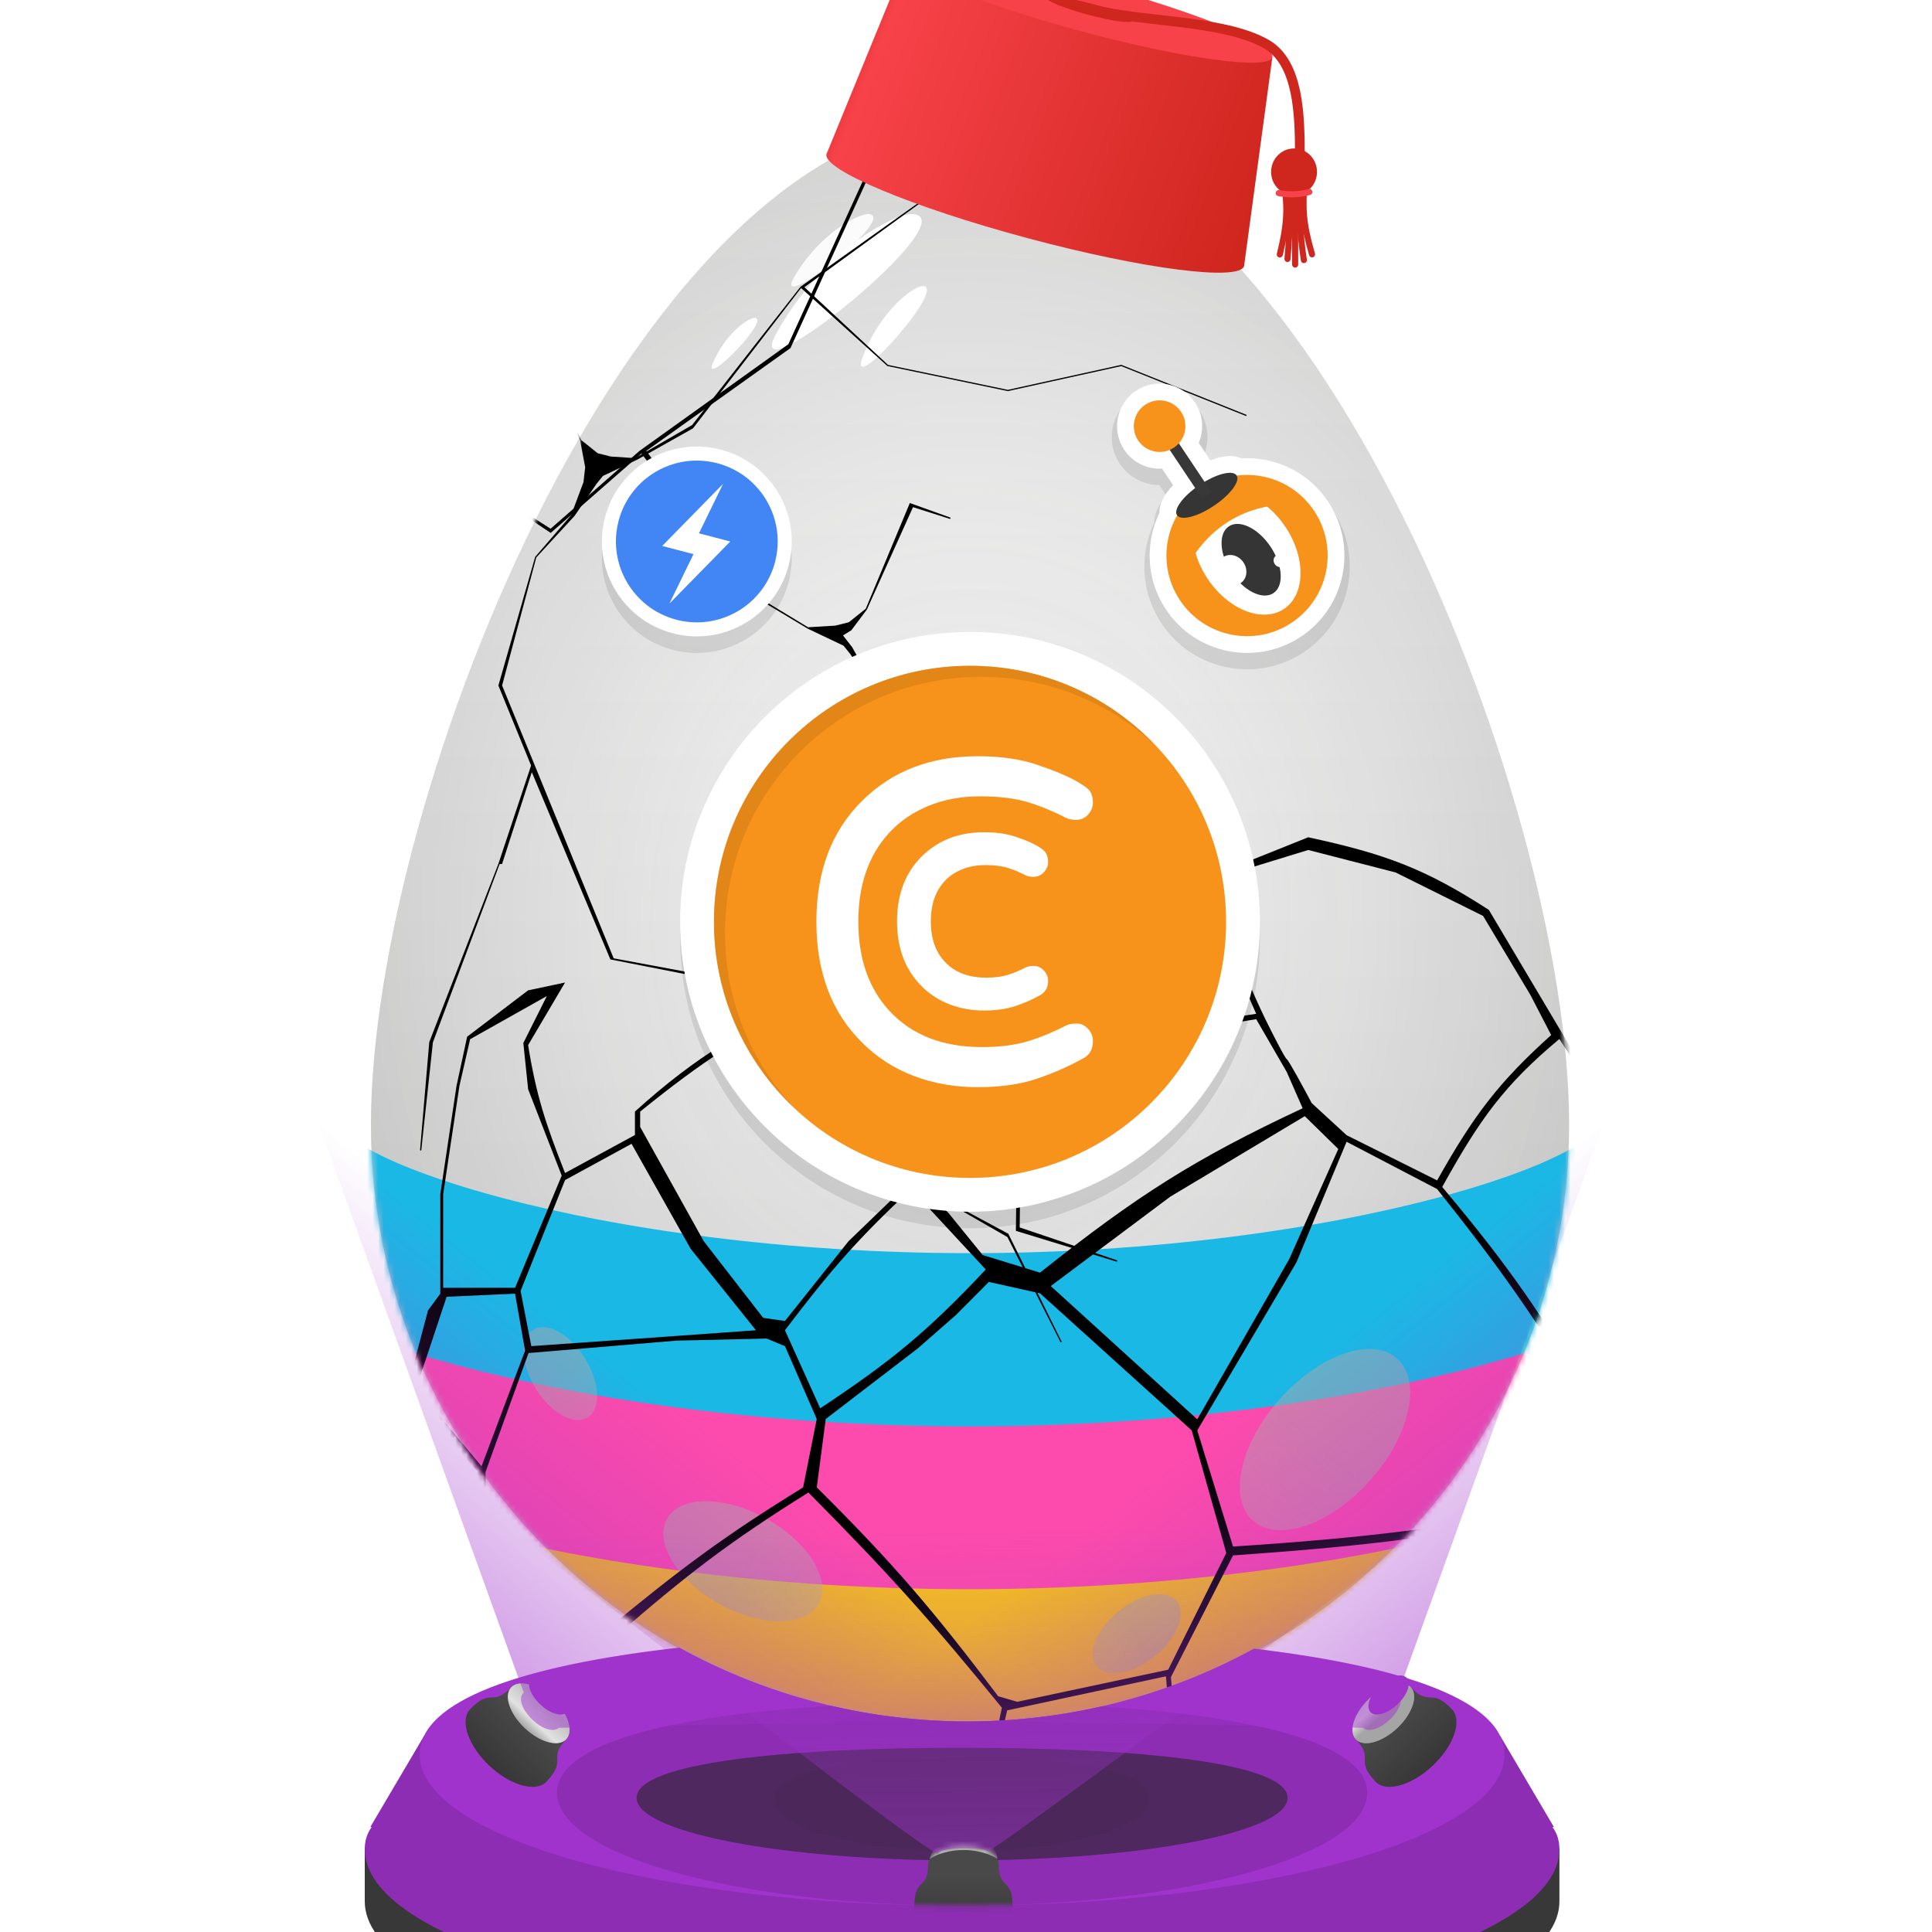
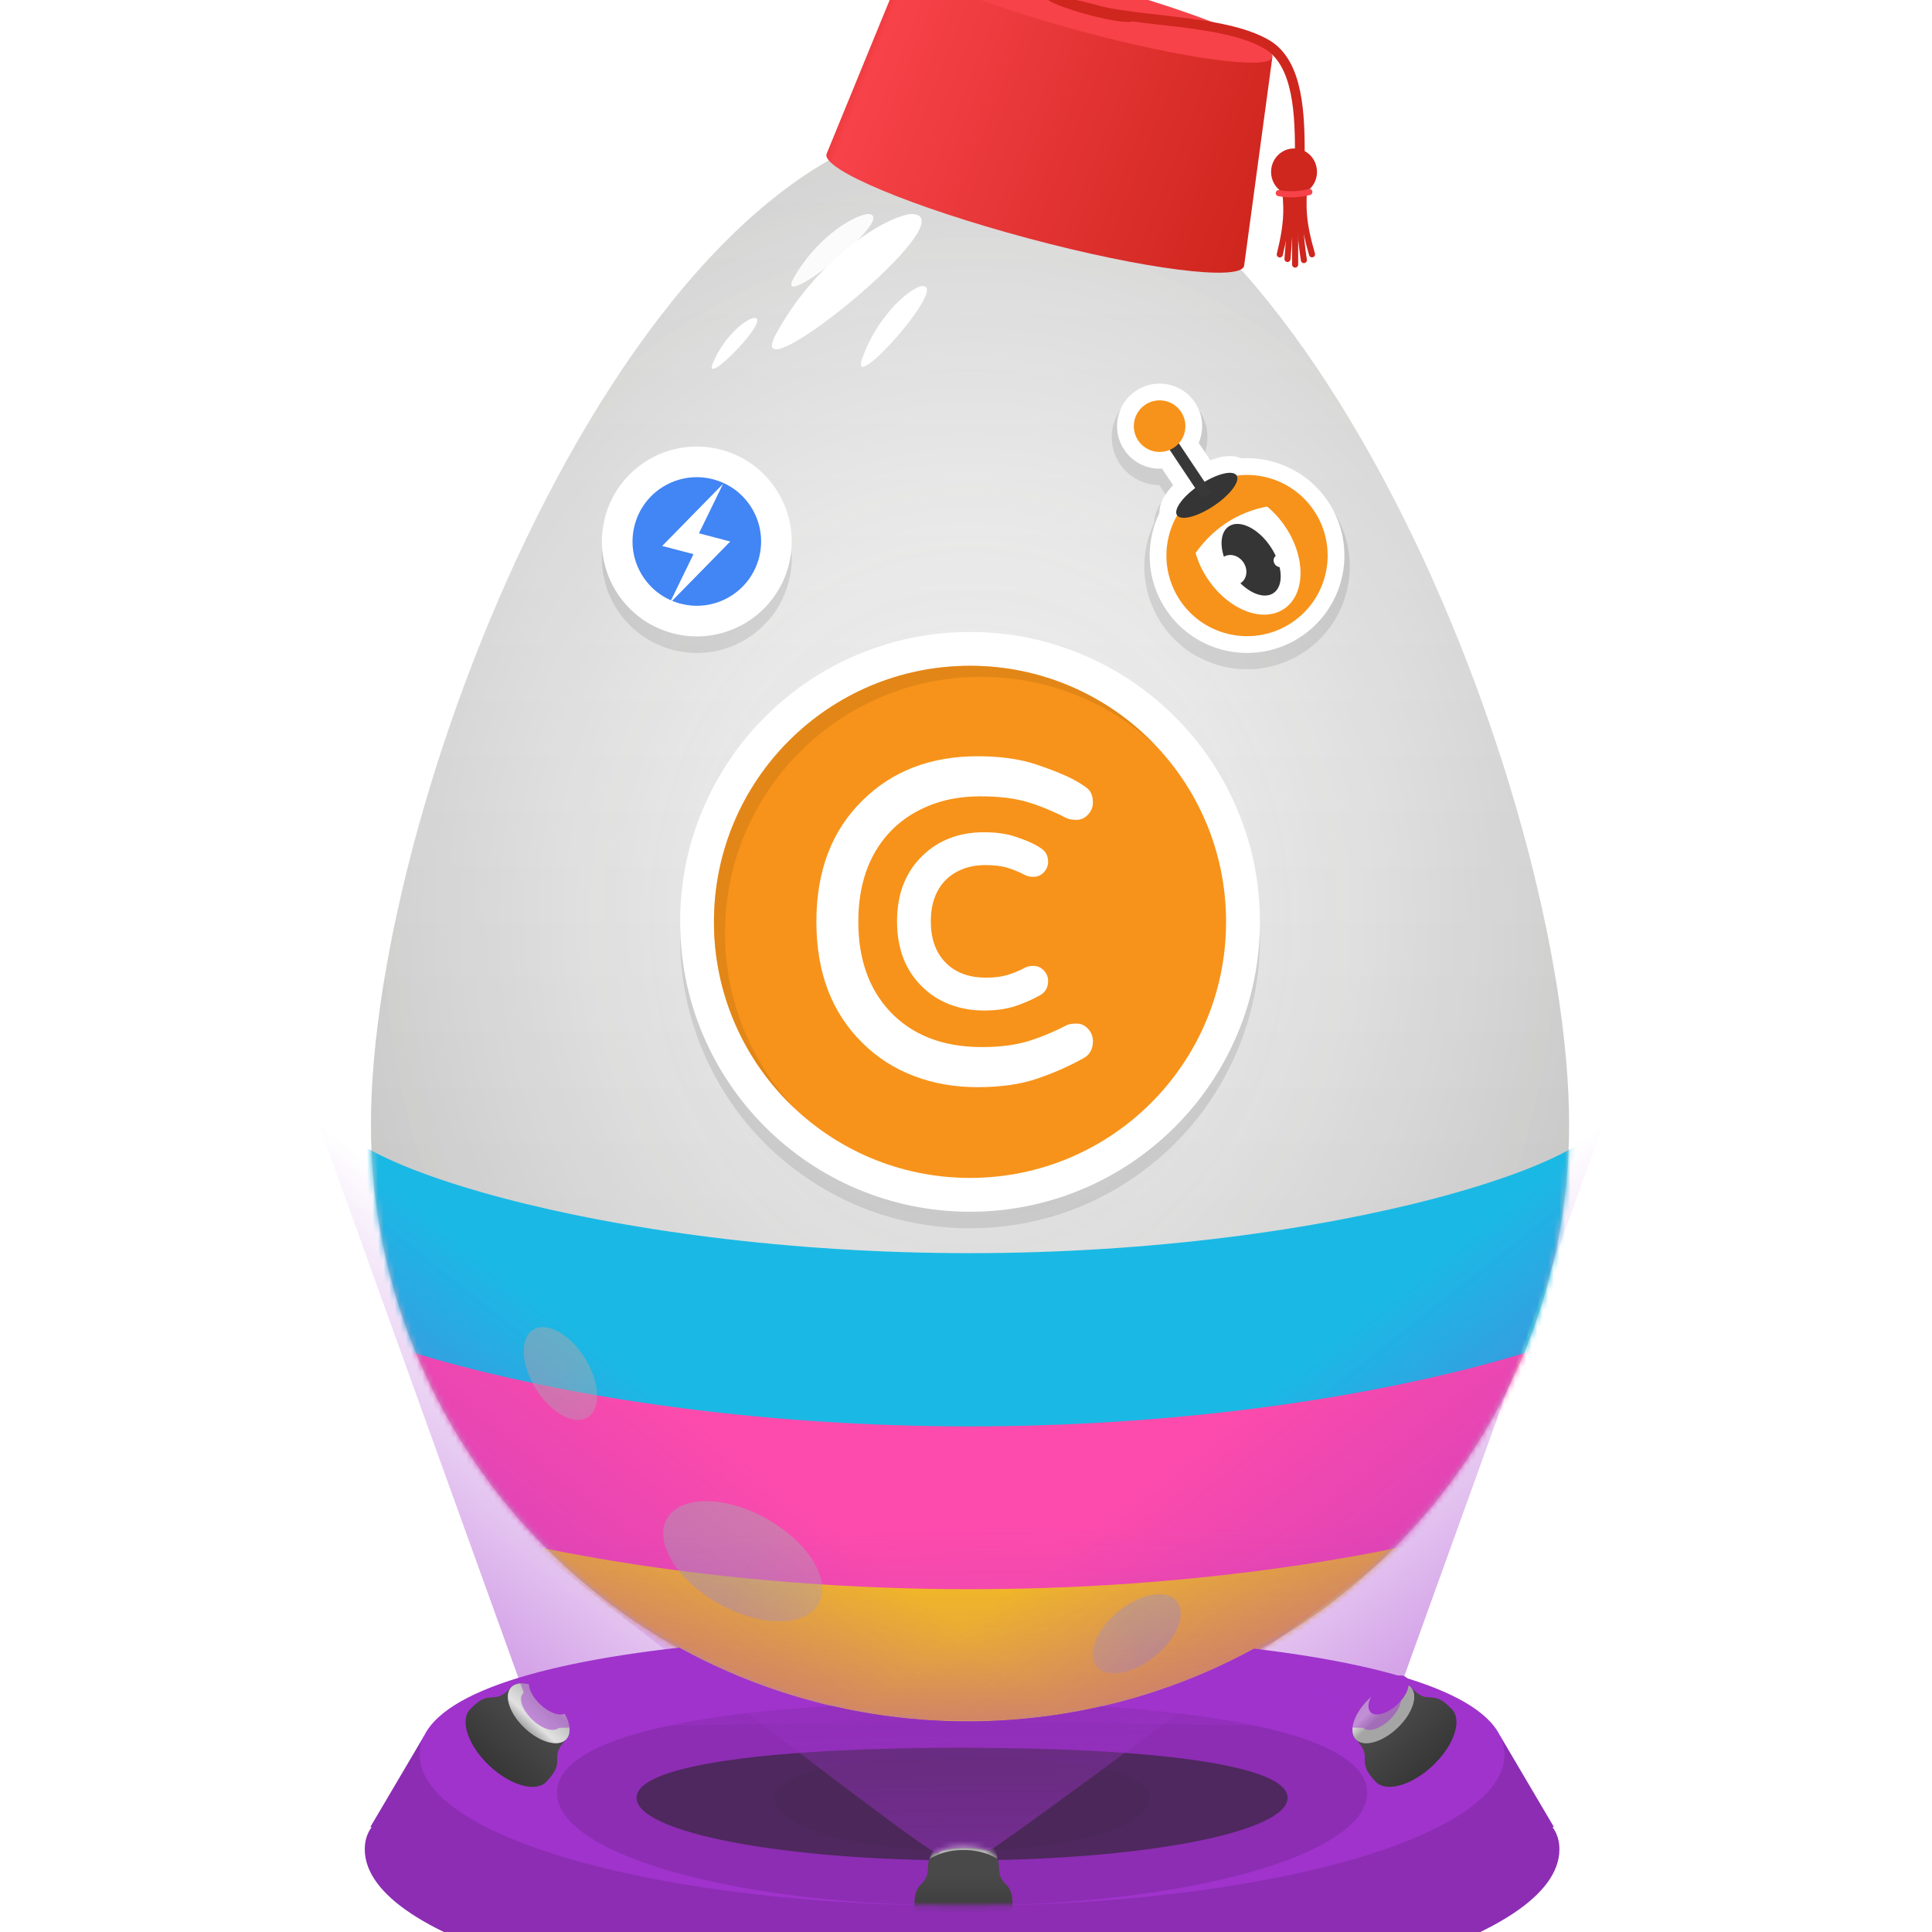
<svg xmlns="http://www.w3.org/2000/svg" width="350" height="350" viewBox="0 0 350 350" fill="none">
  <g clip-path="url(#clip0_8180_50630)">
    <rect width="350" height="350" fill="white" />
    <path d="M284.259 203.761C284.259 263.701 235.668 312.291 175.729 312.291C115.789 312.291 67.198 263.701 67.198 203.761C67.198 143.822 115.789 21.711 175.729 21.711C235.668 21.711 284.259 143.822 284.259 203.761Z" fill="url(#paint0_linear_8180_50630)" />
    <g style="mix-blend-mode:hard-light">
      <path d="M284.259 203.761C284.259 263.701 235.668 312.291 175.729 312.291C115.789 312.291 67.198 263.701 67.198 203.761C67.198 143.822 115.789 21.711 175.729 21.711C235.668 21.711 284.259 143.822 284.259 203.761Z" fill="url(#paint1_radial_8180_50630)" fill-opacity="0.2" />
    </g>
    <mask id="mask0_8180_50630" style="mask-type:alpha" maskUnits="userSpaceOnUse" x="67" y="21" width="218" height="292">
      <path d="M284.259 203.761C284.259 263.701 235.668 312.291 175.729 312.291C115.789 312.291 67.198 263.701 67.198 203.761C67.198 143.822 115.789 21.711 175.729 21.711C235.668 21.711 284.259 143.822 284.259 203.761Z" fill="#EBEBEB" />
    </mask>
    <g mask="url(#mask0_8180_50630)">
      <path d="M300.533 261.801C300.533 273.497 244.617 291.45 175.64 291.45C106.663 291.45 50.747 273.497 50.747 261.801" stroke="#F7C21A" stroke-width="44.581" />
      <path d="M300.533 241.898C300.533 253.595 244.617 271.548 175.64 271.548C106.663 271.548 50.747 253.595 50.747 241.898" stroke="#FC4BAC" stroke-width="32.701" />
      <path d="M300.533 213.062C300.533 224.759 244.617 242.712 175.64 242.712C106.663 242.712 50.747 224.759 50.747 213.062" stroke="#1AB9E5" stroke-width="31.381" />
    </g>
    <g filter="url(#filter0_f_8180_50630)">
      <path d="M164.842 38.782C159.439 39.641 147.667 47.559 140.623 60.437C133.579 73.315 176.904 38.305 164.842 38.782Z" fill="white" />
    </g>
    <path opacity="0.9" d="M157.053 38.78C154.09 39.24 147.635 43.481 143.772 50.381C139.909 57.28 163.668 38.524 157.053 38.78Z" fill="white" />
    <path d="M136.43 57.617C134.645 58.116 130.993 61.243 129.125 65.858C127.257 70.472 140.469 56.986 136.43 57.617Z" fill="white" />
    <g filter="url(#filter1_f_8180_50630)">
      <path d="M166.718 51.883C164.037 52.771 158.702 57.798 156.19 64.966C153.677 72.134 172.822 50.635 166.718 51.883Z" fill="white" />
    </g>
    <g style="mix-blend-mode:multiply" opacity="0.5">
      <ellipse rx="8.825" ry="15.746" transform="matrix(0.488 -0.873 0.873 0.488 134.565 282.84)" fill="url(#paint2_linear_8180_50630)" />
    </g>
    <g style="mix-blend-mode:multiply" opacity="0.5">
      <ellipse rx="5.243" ry="9.355" transform="matrix(0.849 -0.528 0.528 0.849 101.527 248.833)" fill="url(#paint3_linear_8180_50630)" />
    </g>
    <g style="mix-blend-mode:multiply" opacity="0.5">
-       <ellipse rx="11.011" ry="19.646" transform="matrix(0.748 0.664 -0.664 0.748 240.038 260.8)" fill="url(#paint4_linear_8180_50630)" />
-     </g>
+       </g>
    <g style="mix-blend-mode:multiply" opacity="0.5">
      <ellipse rx="5.243" ry="9.355" transform="matrix(0.63 0.777 -0.777 0.63 205.918 295.971)" fill="url(#paint5_linear_8180_50630)" />
    </g>
    <mask id="mask1_8180_50630" style="mask-type:alpha" maskUnits="userSpaceOnUse" x="67" y="21" width="218" height="292">
-       <path d="M284.259 203.983C284.259 263.922 235.669 312.513 175.73 312.513C115.791 312.513 67.2 263.922 67.2 203.983C67.2 144.044 115.791 21.934 175.73 21.934C235.669 21.934 284.259 144.044 284.259 203.983Z" fill="black" />
-     </mask>
+       </mask>
    <g mask="url(#mask1_8180_50630)">
      <g clip-path="url(#clip1_8180_50630)">
        <path fill-rule="evenodd" clip-rule="evenodd" d="M129.36 353.206L124.515 356.906C110.871 333.996 104.368 321.192 94.886 298.272L111.412 296.565C124.427 285.266 132.013 279.4 146.454 270.38C161.216 285.266 168.828 293.824 181.495 309.373L178.789 322.468L188.619 331.862L210.557 332.574L214.262 329.16L212.124 303.829L223.379 281.772C248.569 280.021 262.389 278.278 286.198 273.377L288.763 254.307C279.615 238.529 273.737 229.874 261.272 215.028C268.101 202.682 272.536 196.54 282.489 188.224L293.119 204.512L283.193 187.511L269.72 164.838C258.201 157.371 250.91 154.678 236.997 151.682L221.091 158.057C221.456 168.041 223.106 173.673 227.572 183.661C199.98 187.647 186.828 192.914 165.07 204.508L148.658 179.41C134.679 186.596 126.539 190.96 115.025 201.371V205.621L102.361 212.503C98.793 203.448 97.13 198.357 95.673 189.328L102.361 177.994L95.673 179.41L84.629 187.81L82.702 196.716L79.763 216.348V234.362L77.532 237.398L74.593 248.53L74.087 251.768L59.919 267.666L74.1 252.89L86.359 266.35V280.923L75.416 278.899L64.473 280.316L75.416 279.607L86.359 281.935L90.715 294.686L93.654 298.276C104.099 323.387 110.748 336.416 123.539 358.042H124.52L129.36 353.206ZM229.231 184.633C224.514 174.826 222.767 169.136 221.905 158.612L236.997 153.983L252.837 158.057L268.677 165.929L277.253 180.251L281.01 187.506C271.502 196.073 267.053 201.925 260.348 213.84L243.945 205.648L237.622 199.831C236.267 197.266 233.464 192.087 233.116 191.889C232.769 191.691 230.379 186.97 229.231 184.633ZM101.759 212.969L93.306 233.297H80.282V216.353L83.226 196.72L85.166 188.263L99.066 180.444L94.806 188.95L95.678 197.332L101.759 212.969ZM87.234 265.633L95.123 244.68L93.306 234.366L80.911 234.921L75.42 251.434L87.234 265.633ZM87.969 281.935L91.986 294.686L94.886 296.569L109.472 295.592C123.345 284.108 131.195 278.278 145.495 269.456L147.963 257.07L142.203 243.87L138.886 242.493L122.544 242.867L95.748 245.12L88.862 264.137L87.973 266.64V281.935H87.969ZM102.366 213.779L114.409 207.21L125.114 226.226L136.945 240.988L122.043 242.053L96.25 243.866L94.309 233.86L102.366 213.779ZM127.49 224.854L115.971 204.152V201.375C127.468 192.087 134.565 187.449 148.658 180.444L164.115 206.84L164.617 214.346L153.723 224.854L142.203 239.303L138.261 238.74L127.49 224.854ZM165.07 205.714L165.805 213.722L171.815 219.728L178.015 227.357L188.408 230.547C205.981 216.604 216.339 209.964 235.989 200.772L233.107 194.203L227.572 184.633C202.439 188.646 188.707 193.301 165.07 205.714ZM216.898 257.128L233.552 228.105L242.444 208.151L236.372 202.207L212.018 216.78L190.357 232.98L216.898 257.128ZM166.307 244.244L149.591 257.066L147.963 269.452C162.043 283.426 169.118 291.8 180.831 307.292L184.276 308.295L211.635 302.478L222.151 281.336L215.89 259.13L188.408 234.296L179.141 232.232L173.166 238.238L166.307 244.244ZM142.203 240.988L148.588 255.126C161.361 246.664 168.005 241.248 178.578 229.98L165.07 215.407C155.54 224.286 150.572 229.962 142.203 240.988ZM223.375 280.17L216.898 259.13L234.854 228.712L243.945 206.84L260.348 215.407C272.215 230.292 278.089 238.753 287.509 254.298L285.41 272.545C261.421 276.791 247.887 278.586 223.375 280.17ZM182.459 309.848L179.678 321.979L188.971 330.924L209.73 331.875L213.259 328.35L211.222 303.68L182.459 309.848Z" fill="black" />
      </g>
      <g clip-path="url(#clip2_8180_50630)">
        <path d="M172.009 34.266L158.434 29.584L143.205 63.054L117.074 81.69L136.202 107.466L146.389 113.634L151.328 113.338L153.777 112.726L156.838 110.279L164.823 91.132L172.206 93.779L172.131 94.016L165.399 91.876L157.053 110.405L156.981 110.373L157.04 110.43L154.229 114.178L152.717 115.111L154.375 117.242L158.285 124.254L165.442 132.028L172.299 156.007L166.22 170.875L185.163 189.27L184.723 222.359L202.327 228.31C202.393 228.332 202.428 228.404 202.406 228.47C202.384 228.534 202.315 228.57 202.25 228.55L184.035 222.977L184.475 189.812L166.117 171.125L151.508 206.855C151.482 206.918 151.41 206.949 151.346 206.923C151.283 206.897 151.252 206.824 151.278 206.761L172.037 155.992L164.78 132.153L158.092 124.411L158.156 124.352L158.081 124.399L154.044 118.503L152.822 116.976L146.298 113.873L146.298 113.87L135.994 107.684L116.194 82.164L99.769 96.538L81.475 84.395L71.013 62.972L84.879 34.248C84.909 34.186 84.984 34.16 85.046 34.19C85.108 34.22 85.134 34.294 85.105 34.355L71.728 62.971L81.668 84.225L99.746 95.785L115.84 81.69L142.814 62.364L158.117 28.822L172.094 34.03C172.159 34.054 172.192 34.126 172.168 34.191C172.144 34.255 172.073 34.288 172.009 34.266Z" fill="black" />
      </g>
      <g clip-path="url(#clip3_8180_50630)">
        <path d="M217.98 44.063L190.757 34.09L167.129 36.208L145.03 51.937L125.388 76.996L115.038 82.997L110.67 82.708L108.285 82.113L105.302 79.728L97.113 61.546L90.479 63.655C90.419 63.674 90.386 63.737 90.405 63.797V63.797C90.423 63.854 90.483 63.887 90.541 63.873L96.993 62.255L105.107 79.831L106.009 84.633L105.709 87.325L103.466 93.33L96.954 100.88L90.288 124.193L96.213 138.684L90.301 156.457L90.3 156.461L77.767 188.78L76.1 208.313C76.094 208.373 76.138 208.427 76.198 208.433V208.433C76.26 208.44 76.314 208.396 76.321 208.335L78.423 188.831L90.507 156.535L90.948 156.531L96.341 139.877L110.574 173.805L143.54 180.289L157.108 194.309L170.602 217.266L182.496 224.096L192.105 243.11C192.133 243.166 192.202 243.187 192.256 243.157V243.157C192.308 243.129 192.329 243.064 192.303 243.011L182.667 223.51L170.766 217.115L157.722 194.173L143.651 179.645L111.172 173.61L90.96 124.18L97.152 100.99L104.09 93.455L108.021 87.714L109.212 86.228L115.559 83.209L115.558 83.206L125.536 77.604L145.12 52.178L160.77 66.311L182.583 70.851L203.124 66.324L225.759 75.371L225.841 75.166L203.142 66.095L182.581 70.626L160.874 66.108L145.722 52.028L167.208 36.422L190.727 34.313L217.904 44.27L217.98 44.063Z" fill="black" />
      </g>
    </g>
-     <path fill-rule="evenodd" clip-rule="evenodd" d="M174.292 374.588C234.055 374.588 282.503 361.099 282.503 344.46C282.503 344.385 282.502 344.311 282.501 344.238H282.503V334.785H275.853C260.619 324.896 220.896 320.357 174.292 320.357C127.688 320.357 87.965 324.896 72.731 334.785H66.08V344.238H66.083C66.081 344.311 66.08 344.385 66.08 344.46C66.08 361.099 114.528 374.588 174.292 374.588Z" fill="#383838" />
    <path fill-rule="evenodd" clip-rule="evenodd" d="M76.838 314.44L67.087 330.983L67.339 330.986C66.51 332.109 66.08 333.439 66.08 335.007C66.08 351.646 114.528 365.135 174.292 365.135C234.055 365.135 282.503 351.646 282.503 335.007C282.503 333.439 282.073 332.109 281.244 330.986L281.508 330.983L271.757 314.44L195.998 328.105C188.985 328.348 181.726 328.505 174.292 328.505C166.862 328.505 159.608 328.348 152.6 328.106L76.838 314.44Z" fill="#8C2DB3" />
    <path fill-rule="evenodd" clip-rule="evenodd" d="M123.054 298.477C94.85 301.666 76.031 307.985 76.031 317.869C76.031 332.982 120.024 345.233 174.292 345.233C228.56 345.233 272.553 332.982 272.553 317.869C272.553 308.178 254.463 301.915 227.174 298.667C211.76 307.073 194.082 311.85 175.289 311.85C156.353 311.85 138.55 307.001 123.054 298.477Z" fill="#A033CC" />
    <path fill-rule="evenodd" clip-rule="evenodd" d="M150.711 309.055C121.749 310.736 100.907 315.781 100.907 324.778C100.907 336.075 133.762 345.232 174.292 345.232C214.821 345.232 247.677 336.075 247.677 324.778C247.677 315.945 227.588 310.921 199.449 309.15C191.679 310.916 183.593 311.849 175.288 311.849C166.835 311.849 158.608 310.883 150.711 309.055Z" fill="#8C2DB3" />
    <g opacity="0.4" filter="url(#filter2_f_8180_50630)">
      <path d="M208.212 325.88C208.212 331.102 193.025 335.334 174.291 335.334C155.557 335.334 140.37 331.102 140.37 325.88C140.37 320.658 155.557 318.316 174.291 318.316C193.025 318.316 208.212 320.658 208.212 325.88Z" fill="#3F3F3F" fill-opacity="0.18" />
    </g>
    <g opacity="0.6" filter="url(#filter3_f_8180_50630)">
      <path d="M233.258 325.691C233.258 331.952 206.858 337.028 174.291 337.028C141.725 337.028 115.324 331.952 115.324 325.691C115.324 319.429 141.725 316.621 174.291 316.621C206.858 316.621 233.258 319.429 233.258 325.691Z" fill="#242424" />
    </g>
    <mask id="mask2_8180_50630" style="mask-type:alpha" maskUnits="userSpaceOnUse" x="76" y="195" width="197" height="151">
      <path d="M272.554 317.87C272.554 332.983 228.561 345.234 174.293 345.234C120.025 345.234 76.032 332.983 76.032 317.87C76.032 302.758 126.65 195.594 180.918 195.594C235.186 195.594 272.554 302.758 272.554 317.87Z" fill="#F7931A" />
    </mask>
    <g mask="url(#mask2_8180_50630)">
      <path d="M183.438 345.279C183.438 347.865 179.455 349.961 174.542 349.961C169.629 349.961 165.646 347.865 165.646 345.279C165.646 340.067 168.143 342.423 168.143 337.788C168.143 335.891 171.008 334.354 174.542 334.354C178.076 334.354 180.941 335.891 180.941 337.788C180.941 342.423 183.438 340.067 183.438 345.279Z" fill="url(#paint6_linear_8180_50630)" />
      <mask id="mask3_8180_50630" style="mask-type:alpha" maskUnits="userSpaceOnUse" x="165" y="334" width="19" height="16">
        <path d="M183.437 345.232C183.437 347.818 179.454 349.914 174.541 349.914C169.628 349.914 165.646 347.818 165.646 345.232C165.646 340.02 168.143 342.376 168.143 337.741C168.143 335.845 171.007 334.307 174.541 334.307C178.075 334.307 180.94 335.845 180.94 337.741C180.94 342.376 183.437 340.02 183.437 345.232Z" fill="url(#paint7_linear_8180_50630)" />
      </mask>
      <g mask="url(#mask3_8180_50630)">
        <path d="M180.673 336.74C180.673 336.74 178.487 335.146 174.536 335.146C170.585 335.146 168.382 336.791 168.382 336.791C168.382 336.791 169.151 332.677 174.536 332.731C180.903 332.795 180.673 336.74 180.673 336.74Z" fill="#C4C4C4" />
      </g>
    </g>
    <path d="M263.042 309.666C264.945 311.68 263.385 316.244 259.559 319.86C255.732 323.475 251.088 324.774 249.185 322.76C245.349 318.7 249.028 318.698 245.617 315.088C244.221 313.611 245.321 310.305 248.073 307.705C250.826 305.104 254.188 304.193 255.584 305.67C258.995 309.28 259.206 305.607 263.042 309.666Z" fill="url(#paint8_linear_8180_50630)" />
    <ellipse rx="6.856" ry="3.679" transform="matrix(0.727 -0.687 -0.687 -0.727 250.6 310.377)" fill="#8E8E8E" />
    <ellipse rx="6.856" ry="3.679" transform="matrix(0.727 -0.687 -0.687 -0.727 250.6 310.377)" fill="url(#paint9_linear_8180_50630)" />
    <g filter="url(#filter4_i_8180_50630)">
      <ellipse rx="4.515" ry="2.341" transform="matrix(0.727 -0.687 -0.687 -0.727 250.142 309.891)" fill="#A033CC" />
    </g>
    <path d="M85.151 309.666C83.248 311.68 84.808 316.244 88.634 319.86C92.461 323.475 97.105 324.774 99.008 322.76C102.844 318.7 99.165 318.698 102.576 315.088C103.972 313.611 102.872 310.305 100.119 307.705C97.367 305.104 94.004 304.193 92.609 305.67C89.198 309.28 88.987 305.607 85.151 309.666Z" fill="url(#paint10_linear_8180_50630)" />
    <ellipse cx="97.593" cy="310.379" rx="6.856" ry="3.679" transform="rotate(-136.623 97.593 310.379)" fill="#8E8E8E" />
    <ellipse cx="97.593" cy="310.379" rx="6.856" ry="3.679" transform="rotate(-136.623 97.593 310.379)" fill="url(#paint11_linear_8180_50630)" />
    <g filter="url(#filter5_i_8180_50630)">
      <ellipse cx="98.052" cy="309.891" rx="4.515" ry="2.341" transform="rotate(-136.623 98.052 309.891)" fill="#A033CC" />
    </g>
    <path opacity="0.5" d="M295.321 190.178L253.322 306.635C254.399 307.592 253.591 309.62 252.126 311.181C250.544 312.867 248.207 314.021 246.924 313.009L147.261 311.181L295.321 190.178Z" fill="url(#paint12_linear_8180_50630)" />
    <path opacity="0.5" d="M52.88 190.178L94.878 306.635C93.802 307.592 94.61 309.62 96.075 311.181C97.656 312.867 99.994 314.021 101.277 313.009L200.94 311.181L52.88 190.178Z" fill="url(#paint13_linear_8180_50630)" />
    <path opacity="0.5" d="M294.22 250.02C294.22 250.02 179.764 336.072 178.935 335.348C178.107 334.625 170.931 334.456 169.913 335.776C168.896 337.095 66.52 256.84 66.52 256.84L294.22 250.02Z" fill="url(#paint14_linear_8180_50630)" />
    <path opacity="0.1" d="M228.243 170.003C228.243 199.005 204.732 222.517 175.729 222.517C146.726 222.517 123.215 199.005 123.215 170.003C123.215 141 146.726 117.488 175.729 117.488C204.732 117.488 228.243 141 228.243 170.003Z" fill="black" />
    <path d="M228.243 167.003C228.243 196.005 204.732 219.517 175.729 219.517C146.726 219.517 123.215 196.005 123.215 167.003C123.215 138 146.726 114.488 175.729 114.488C204.732 114.488 228.243 138 228.243 167.003Z" fill="white" />
    <path d="M222.115 167.003C222.115 192.622 201.347 213.39 175.727 213.39C150.108 213.39 129.34 192.622 129.34 167.003C129.34 141.384 150.108 120.615 175.727 120.615C201.347 120.615 222.115 141.384 222.115 167.003Z" fill="#F7931A" />
    <path opacity="0.5" fill-rule="evenodd" clip-rule="evenodd" d="M209.513 135.217C201.211 127.403 190.028 122.615 177.727 122.615C152.108 122.615 131.34 143.384 131.34 169.003C131.34 181.304 136.128 192.486 143.942 200.789C134.953 192.329 129.34 180.321 129.34 167.003C129.34 141.384 150.108 120.615 175.727 120.615C189.046 120.615 201.053 126.228 209.513 135.217Z" fill="#CE7A15" />
    <path fill-rule="evenodd" clip-rule="evenodd" d="M193.151 185.763C193.596 185.54 194.222 185.429 195.029 185.429C195.837 185.429 196.532 185.749 197.117 186.389C197.701 187.029 197.994 187.767 197.994 188.602C197.994 190.105 197.381 191.162 196.157 191.775C193.54 193.222 190.743 194.446 187.765 195.448C184.787 196.45 181.225 196.951 177.077 196.951C172.93 196.951 169.076 196.269 165.513 194.906C161.95 193.542 158.861 191.552 156.245 188.936C150.678 183.48 147.895 176.16 147.895 166.976C147.895 157.791 150.678 150.471 156.245 145.016C161.644 139.672 168.602 137 177.119 137C181.238 137 184.787 137.501 187.765 138.503C190.743 139.505 193.026 140.437 194.612 141.3C196.198 142.163 197.159 142.859 197.493 143.388C197.827 143.916 197.994 144.584 197.994 145.392C197.994 146.199 197.701 146.922 197.117 147.562C196.532 148.203 195.837 148.523 195.029 148.523C194.222 148.523 193.596 148.411 193.151 148.189C190.924 147.02 188.642 146.073 186.304 145.35C183.966 144.626 181.058 144.264 177.578 144.264C174.099 144.264 170.954 144.849 168.143 146.018C165.332 147.187 162.98 148.801 161.088 150.861C157.358 154.924 155.493 160.296 155.493 166.976C155.493 173.656 157.358 179.027 161.088 183.091C165.151 187.488 170.746 189.687 177.871 189.687C181.155 189.687 183.966 189.325 186.304 188.602C188.642 187.878 190.924 186.932 193.151 185.763Z" fill="white" />
    <path fill-rule="evenodd" clip-rule="evenodd" d="M186.295 176.309C186.518 176.198 186.831 176.142 187.234 176.142C187.638 176.142 187.986 176.302 188.278 176.622C188.57 176.942 188.716 177.311 188.716 177.729C188.716 178.48 188.41 179.009 187.798 179.315C186.49 180.039 185.091 180.651 183.602 181.152C182.113 181.653 180.332 181.903 178.258 181.903C176.185 181.903 174.257 181.562 172.476 180.881C170.695 180.199 169.15 179.204 167.842 177.896C165.059 175.168 163.667 171.508 163.667 166.916C163.667 162.323 165.059 158.663 167.842 155.936C170.542 153.264 174.021 151.928 178.279 151.928C180.339 151.928 182.113 152.178 183.602 152.679C185.091 153.18 186.232 153.646 187.025 154.078C187.819 154.509 188.299 154.857 188.466 155.122C188.633 155.386 188.716 155.72 188.716 156.123C188.716 156.527 188.57 156.889 188.278 157.209C187.986 157.529 187.638 157.689 187.234 157.689C186.831 157.689 186.518 157.633 186.295 157.522C185.182 156.938 184.04 156.464 182.871 156.103C181.702 155.741 180.248 155.56 178.509 155.56C176.769 155.56 175.197 155.852 173.791 156.437C172.386 157.021 171.21 157.828 170.263 158.858C168.399 160.89 167.466 163.576 167.466 166.916C167.466 170.256 168.399 172.941 170.263 174.973C172.295 177.172 175.092 178.271 178.655 178.271C180.297 178.271 181.702 178.09 182.871 177.729C184.04 177.367 185.182 176.894 186.295 176.309Z" fill="white" />
    <path fill-rule="evenodd" clip-rule="evenodd" d="M178.279 153.087C174.286 153.087 171.113 154.329 168.658 156.759L168.654 156.763L168.654 156.763C166.132 159.234 164.827 162.574 164.827 166.915C164.827 171.256 166.132 174.596 168.654 177.067L168.662 177.075L168.662 177.075C169.851 178.264 171.257 179.172 172.891 179.797C174.528 180.424 176.314 180.743 178.258 180.743C180.244 180.743 181.894 180.503 183.232 180.052C184.658 179.573 185.993 178.988 187.236 178.3L187.258 178.288L187.279 178.277C187.408 178.213 187.457 178.152 187.483 178.107C187.513 178.056 187.557 177.946 187.557 177.728C187.557 177.612 187.527 177.519 187.422 177.404C187.331 177.304 187.286 177.301 187.234 177.301C187.083 177.301 186.974 177.312 186.9 177.325C186.847 177.334 186.821 177.344 186.813 177.346C185.645 177.958 184.446 178.455 183.214 178.836C181.904 179.242 180.376 179.43 178.655 179.43C174.836 179.43 171.704 178.241 169.412 175.76L169.409 175.757C167.308 173.468 166.306 170.481 166.306 166.915C166.306 163.349 167.308 160.362 169.409 158.073L169.409 158.073C170.479 156.909 171.799 156.009 173.346 155.365C174.911 154.714 176.638 154.4 178.509 154.4C180.32 154.4 181.898 154.587 183.214 154.994C184.446 155.375 185.645 155.872 186.813 156.484C186.821 156.487 186.847 156.496 186.9 156.505C186.974 156.518 187.083 156.529 187.234 156.529C187.286 156.529 187.331 156.526 187.422 156.427C187.534 156.303 187.557 156.215 187.557 156.123C187.557 155.914 187.52 155.808 187.497 155.761C187.481 155.746 187.426 155.692 187.3 155.601C187.115 155.467 186.844 155.299 186.471 155.096C185.765 154.712 184.697 154.271 183.232 153.778C181.893 153.327 180.25 153.087 178.279 153.087ZM167.028 155.109C169.972 152.197 173.757 150.768 178.279 150.768C180.428 150.768 182.333 151.028 183.972 151.58C185.485 152.089 186.7 152.58 187.58 153.059C188 153.287 188.366 153.509 188.661 153.723C188.933 153.92 189.242 154.178 189.446 154.502C189.76 154.998 189.876 155.563 189.876 156.123C189.876 156.838 189.606 157.474 189.134 157.99C188.641 158.531 187.99 158.848 187.234 158.848C186.75 158.848 186.23 158.786 185.776 158.559L185.766 158.554L185.756 158.548C184.704 157.996 183.628 157.55 182.529 157.21C181.507 156.894 180.177 156.719 178.509 156.719C176.9 156.719 175.482 156.989 174.236 157.507C172.973 158.033 171.94 158.747 171.118 159.642M167.028 155.109C163.984 158.093 162.507 162.072 162.507 166.915C162.507 171.757 163.983 175.735 167.026 178.719C168.452 180.144 170.135 181.226 172.061 181.963C173.986 182.7 176.055 183.063 178.258 183.063C180.42 183.063 182.332 182.802 183.972 182.251C185.517 181.731 186.973 181.094 188.34 180.34C188.814 180.098 189.215 179.745 189.49 179.269C189.767 178.792 189.876 178.261 189.876 177.728C189.876 177.009 189.614 176.365 189.134 175.84C188.641 175.299 187.99 174.982 187.234 174.982C186.75 174.982 186.23 175.045 185.776 175.271L185.766 175.276L185.756 175.282C184.704 175.834 183.628 176.28 182.529 176.62C181.501 176.938 180.218 177.111 178.655 177.111C175.35 177.111 172.887 176.102 171.116 174.187C169.488 172.413 168.626 170.028 168.626 166.915C168.626 163.801 169.489 161.417 171.117 159.642" fill="white" />
    <path opacity="0.1" d="M142.869 105.447C140.707 113.705 132.899 118.98 124.667 118.22C123.741 118.133 122.81 117.972 121.878 117.728C121.615 117.659 121.351 117.579 121.099 117.495C120.812 117.409 120.536 117.318 120.261 117.21C117.957 116.369 115.93 115.063 114.254 113.423C109.958 109.254 107.971 102.946 109.599 96.733C111.824 88.236 120.029 82.902 128.517 84.05C129.204 84.14 129.897 84.275 130.589 84.456C132.259 84.894 133.808 85.562 135.215 86.425C135.468 86.574 135.717 86.74 135.956 86.9C136.968 87.595 137.898 88.394 138.724 89.277C142.667 93.443 144.429 99.491 142.869 105.447Z" fill="black" />
    <path d="M142.869 102.447C140.707 110.705 132.899 115.98 124.667 115.22C123.741 115.133 122.81 114.972 121.878 114.728C121.615 114.659 121.351 114.579 121.099 114.495C120.812 114.409 120.536 114.318 120.261 114.21C117.957 113.369 115.93 112.063 114.254 110.423C109.958 106.254 107.971 99.946 109.599 93.733C111.824 85.236 120.029 79.902 128.517 81.05C129.204 81.14 129.897 81.275 130.589 81.456C132.259 81.894 133.808 82.562 135.215 83.425C135.468 83.574 135.717 83.74 135.956 83.9C136.968 84.595 137.898 85.394 138.724 86.277C142.667 90.443 144.429 96.491 142.869 102.447Z" fill="white" />
-     <path d="M123.141 109.604C129.539 111.28 136.078 107.468 137.745 101.101C139.405 94.729 135.577 88.204 129.184 86.53C122.785 84.854 116.246 88.667 114.579 95.033C112.91 101.406 116.742 107.929 123.141 109.604Z" fill="#4285F4" />
-     <path d="M140.41 101.803C138.567 108.84 131.914 113.335 124.899 112.687C124.11 112.613 123.316 112.475 122.523 112.268C122.298 112.209 122.074 112.141 121.859 112.069C121.614 111.996 121.379 111.919 121.145 111.827C119.181 111.11 117.454 109.997 116.025 108.599C112.365 105.047 110.672 99.671 112.059 94.377C113.955 87.136 120.947 82.591 128.18 83.57C128.765 83.646 129.356 83.761 129.945 83.915C131.369 84.288 132.688 84.858 133.888 85.593C134.103 85.721 134.315 85.862 134.519 85.998C135.381 86.59 136.174 87.271 136.877 88.023C140.237 91.574 141.739 96.727 140.41 101.803Z" fill="#4285F4" />
    <path d="M137.502 101.044C136.038 106.637 130.747 110.211 125.173 109.695C124.546 109.635 123.914 109.525 123.285 109.36C123.106 109.313 122.927 109.26 122.757 109.203C122.563 109.146 122.373 109.084 122.19 109.012C120.627 108.442 119.255 107.558 118.12 106.446C115.209 103.622 113.867 99.349 114.969 95.142C116.476 89.388 122.035 85.773 127.783 86.551C128.25 86.611 128.718 86.703 129.186 86.826C130.319 87.123 131.368 87.576 132.319 88.159C132.489 88.259 132.66 88.372 132.821 88.482C133.507 88.95 134.136 89.493 134.695 90.091C137.365 92.91 138.559 97.009 137.502 101.044Z" fill="#4285F4" />
    <path fill-rule="evenodd" clip-rule="evenodd" d="M130.986 87.661L119.964 98.906L125.634 100.391L121.271 109.344L132.293 98.099L126.623 96.614L130.986 87.661Z" fill="white" />
    <g opacity="0.1">
      <mask id="path-51-outside-1_8180_50630" maskUnits="userSpaceOnUse" x="189.912" y="61.133" width="62.703" height="67.674" fill="black">
        <rect fill="white" x="189.912" y="61.133" width="62.703" height="67.674" />
        <path fill-rule="evenodd" clip-rule="evenodd" d="M213.558 82.316C214.946 80.765 215.169 78.417 213.959 76.606C212.526 74.46 209.624 73.882 207.479 75.316C205.333 76.749 204.755 79.65 206.188 81.796C207.457 83.695 209.875 84.366 211.901 83.502L216.521 90.418C214.038 92.284 212.592 94.388 213.227 95.339C213.233 95.349 213.24 95.358 213.247 95.368C210.576 100.026 210.584 105.988 213.769 110.756C218.249 117.463 227.317 119.268 234.024 114.789C240.731 110.309 242.537 101.24 238.057 94.533C234.872 89.764 229.367 87.474 224.04 88.158C224.037 88.152 224.033 88.146 224.029 88.14C224.026 88.136 224.024 88.132 224.021 88.129C223.387 87.178 220.889 87.708 218.214 89.287L213.558 82.316Z" />
      </mask>
      <path fill-rule="evenodd" clip-rule="evenodd" d="M213.558 82.316C214.946 80.765 215.169 78.417 213.959 76.606C212.526 74.46 209.624 73.882 207.479 75.316C205.333 76.749 204.755 79.65 206.188 81.796C207.457 83.695 209.875 84.366 211.901 83.502L216.521 90.418C214.038 92.284 212.592 94.388 213.227 95.339C213.233 95.349 213.24 95.358 213.247 95.368C210.576 100.026 210.584 105.988 213.769 110.756C218.249 117.463 227.317 119.268 234.024 114.789C240.731 110.309 242.537 101.24 238.057 94.533C234.872 89.764 229.367 87.474 224.04 88.158C224.037 88.152 224.033 88.146 224.029 88.14C224.026 88.136 224.024 88.132 224.021 88.129C223.387 87.178 220.889 87.708 218.214 89.287L213.558 82.316Z" fill="#F7931A" />
      <path d="M213.558 82.316L210.578 79.648L208.509 81.959L210.232 84.538L213.558 82.316ZM211.901 83.502L215.227 81.28L213.385 78.522L210.333 79.822L211.901 83.502ZM216.521 90.418L218.924 93.616L221.948 91.343L219.847 88.197L216.521 90.418ZM213.247 95.368L216.717 97.358L218.011 95.102L216.474 93.004L213.247 95.368ZM224.04 88.158L220.623 90.236L221.973 92.457L224.55 92.126L224.04 88.158ZM224.029 88.14L227.392 85.975L227.392 85.974L224.029 88.14ZM218.214 89.287L214.888 91.509L216.989 94.655L220.248 92.731L218.214 89.287ZM216.538 84.984C219.114 82.107 219.533 77.75 217.285 74.384L210.633 78.828C210.804 79.084 210.778 79.424 210.578 79.648L216.538 84.984ZM217.285 74.384C214.625 70.401 209.24 69.329 205.257 71.99L209.7 78.642C210.009 78.436 210.427 78.519 210.633 78.828L217.285 74.384ZM205.257 71.99C201.274 74.65 200.202 80.035 202.862 84.018L209.515 79.575C209.309 79.266 209.392 78.848 209.7 78.642L205.257 71.99ZM202.862 84.018C205.219 87.546 209.706 88.786 213.47 87.182L210.333 79.822C210.043 79.946 209.695 79.844 209.515 79.575L202.862 84.018ZM219.847 88.197L215.227 81.28L208.575 85.724L213.194 92.64L219.847 88.197ZM216.553 93.117C217.222 94.119 217.084 95.067 217.017 95.351C216.951 95.63 216.877 95.672 217.021 95.459C217.292 95.056 217.918 94.371 218.924 93.616L214.118 87.221C212.64 88.331 211.302 89.631 210.389 90.985C209.94 91.65 209.468 92.512 209.232 93.511C208.994 94.515 208.914 96.083 209.9 97.56L216.553 93.117ZM216.474 93.004C216.5 93.04 216.527 93.078 216.553 93.117L209.9 97.56C209.94 97.619 209.98 97.677 210.021 97.732L216.474 93.004ZM217.095 108.534C214.786 105.077 214.772 100.75 216.717 97.358L209.777 93.378C206.38 99.302 206.382 106.899 210.443 112.978L217.095 108.534ZM231.803 111.462C226.933 114.715 220.348 113.404 217.095 108.534L210.443 112.978C216.149 121.522 227.702 123.822 236.246 118.115L231.803 111.462ZM234.731 96.755C237.983 101.625 236.672 108.21 231.803 111.462L236.246 118.115C244.79 112.408 247.09 100.856 241.383 92.311L234.731 96.755ZM224.55 92.126C228.428 91.627 232.421 93.297 234.731 96.755L241.383 92.311C237.322 86.232 230.305 83.32 223.53 84.191L224.55 92.126ZM220.666 90.305C220.651 90.282 220.636 90.259 220.623 90.236L227.458 86.08C227.437 86.045 227.415 86.01 227.392 85.975L220.666 90.305ZM220.695 90.35C220.685 90.335 220.675 90.32 220.666 90.305L227.392 85.974C227.377 85.952 227.363 85.929 227.348 85.907L220.695 90.35ZM220.248 92.731C221.331 92.092 222.203 91.776 222.679 91.679C222.931 91.628 222.864 91.681 222.581 91.635C222.294 91.588 221.365 91.353 220.695 90.35L227.348 85.907C226.361 84.43 224.882 83.904 223.863 83.738C222.85 83.574 221.872 83.68 221.086 83.84C219.486 84.165 217.772 84.903 216.18 85.843L220.248 92.731ZM210.232 84.538L214.888 91.509L221.54 87.065L216.884 80.094L210.232 84.538Z" fill="black" mask="url(#path-51-outside-1_8180_50630)" />
    </g>
    <mask id="path-53-outside-2_8180_50630" maskUnits="userSpaceOnUse" x="189.911" y="59.688" width="61.316" height="66.287" fill="black">
      <rect fill="white" x="189.911" y="59.688" width="61.316" height="66.287" />
      <path fill-rule="evenodd" clip-rule="evenodd" d="M213.557 80.316C214.946 78.765 215.168 76.417 213.959 74.606C212.525 72.46 209.624 71.882 207.478 73.316C205.332 74.749 204.755 77.65 206.188 79.796C207.456 81.695 209.874 82.366 211.901 81.502L216.52 88.418C214.037 90.284 212.592 92.388 213.226 93.339C213.233 93.349 213.24 93.358 213.247 93.368C210.575 98.026 210.584 103.988 213.768 108.756C218.248 115.463 227.317 117.268 234.024 112.789C240.731 108.309 242.536 99.24 238.056 92.533C234.871 87.764 229.366 85.474 224.04 86.158C224.036 86.152 224.032 86.146 224.028 86.14C224.026 86.136 224.023 86.132 224.021 86.129C223.386 85.178 220.888 85.708 218.214 87.287L213.557 80.316Z" />
    </mask>
    <path fill-rule="evenodd" clip-rule="evenodd" d="M213.557 80.316C214.946 78.765 215.168 76.417 213.959 74.606C212.525 72.46 209.624 71.882 207.478 73.316C205.332 74.749 204.755 77.65 206.188 79.796C207.456 81.695 209.874 82.366 211.901 81.502L216.52 88.418C214.037 90.284 212.592 92.388 213.226 93.339C213.233 93.349 213.24 93.358 213.247 93.368C210.575 98.026 210.584 103.988 213.768 108.756C218.248 115.463 227.317 117.268 234.024 112.789C240.731 108.309 242.536 99.24 238.056 92.533C234.871 87.764 229.366 85.474 224.04 86.158C224.036 86.152 224.032 86.146 224.028 86.14C224.026 86.136 224.023 86.132 224.021 86.129C223.386 85.178 220.888 85.708 218.214 87.287L213.557 80.316Z" fill="#F7931A" />
    <path d="M213.557 80.316L211.295 78.29L209.724 80.045L211.032 82.003L213.557 80.316ZM211.901 81.502L214.426 79.816L213.027 77.721L210.71 78.709L211.901 81.502ZM216.52 88.418L218.344 90.846L220.641 89.12L219.045 86.732L216.52 88.418ZM213.247 93.368L215.881 94.879L216.863 93.166L215.696 91.573L213.247 93.368ZM224.04 86.158L221.445 87.736L222.47 89.421L224.427 89.17L224.04 86.158ZM224.028 86.14L226.582 84.496L226.582 84.496L224.028 86.14ZM218.214 87.287L215.688 88.974L217.284 91.362L219.757 89.902L218.214 87.287ZM215.82 82.342C218.11 79.784 218.482 75.91 216.484 72.919L211.433 76.293C211.855 76.923 211.781 77.747 211.295 78.29L215.82 82.342ZM216.484 72.919C214.119 69.379 209.332 68.426 205.792 70.791L209.165 75.841C209.916 75.339 210.932 75.541 211.433 76.293L216.484 72.919ZM205.792 70.791C202.251 73.155 201.298 77.942 203.663 81.483L208.713 78.11C208.211 77.358 208.414 76.343 209.165 75.841L205.792 70.791ZM203.663 81.483C205.757 84.618 209.746 85.722 213.091 84.296L210.71 78.709C210.002 79.01 209.155 78.772 208.713 78.11L203.663 81.483ZM219.045 86.732L214.426 79.816L209.376 83.189L213.995 90.105L219.045 86.732ZM215.751 91.652C216.221 92.356 216.11 93.001 216.079 93.13C216.05 93.255 216.041 93.188 216.221 92.92C216.571 92.403 217.282 91.644 218.344 90.846L214.696 85.991C213.275 87.058 212.023 88.284 211.187 89.523C210.775 90.134 210.369 90.888 210.169 91.733C209.968 92.582 209.914 93.847 210.701 95.025L215.751 91.652ZM215.696 91.573C215.715 91.598 215.733 91.625 215.751 91.652L210.701 95.025C210.733 95.072 210.765 95.118 210.797 95.163L215.696 91.573ZM216.294 107.069C213.773 103.296 213.761 98.575 215.881 94.879L210.613 91.857C207.39 97.477 207.394 104.679 211.243 110.443L216.294 107.069ZM232.337 110.263C227.025 113.812 219.842 112.382 216.294 107.069L211.243 110.443C216.654 118.544 227.609 120.725 235.71 115.314L232.337 110.263ZM235.531 94.22C239.08 99.532 237.65 106.715 232.337 110.263L235.71 115.314C243.812 109.903 245.993 98.948 240.582 90.847L235.531 94.22ZM224.427 89.17C228.654 88.627 233.011 90.446 235.531 94.22L240.582 90.847C236.732 85.083 230.079 82.321 223.653 83.146L224.427 89.17ZM221.475 87.784C221.465 87.767 221.455 87.751 221.445 87.736L226.634 84.58C226.617 84.552 226.6 84.524 226.582 84.496L221.475 87.784ZM221.496 87.815C221.489 87.805 221.482 87.794 221.475 87.784L226.582 84.496C226.57 84.478 226.558 84.46 226.546 84.442L221.496 87.815ZM219.757 89.902C220.902 89.226 221.875 88.859 222.487 88.735C222.803 88.671 222.862 88.705 222.735 88.684C222.605 88.663 221.966 88.519 221.496 87.815L226.546 84.442C225.759 83.263 224.57 82.829 223.708 82.689C222.851 82.55 221.999 82.637 221.277 82.784C219.813 83.081 218.2 83.769 216.67 84.672L219.757 89.902ZM211.032 82.003L215.688 88.974L220.739 85.6L216.082 78.629L211.032 82.003Z" fill="white" mask="url(#path-53-outside-2_8180_50630)" />
    <path d="M234.024 112.788C240.731 108.308 242.536 99.24 238.057 92.533C233.577 85.826 224.508 84.02 217.801 88.5C211.094 92.98 209.289 102.048 213.769 108.755C218.248 115.462 227.317 117.268 234.024 112.788Z" fill="#F7931A" />
    <path d="M232.606 110.312C236.495 107.713 236.613 101.061 232.867 95.454C229.122 89.846 222.932 87.406 219.042 90.004C215.152 92.603 215.035 99.255 218.78 104.863C222.526 110.47 228.716 112.91 232.606 110.312Z" fill="white" />
    <path d="M230.695 107.449C232.64 106.15 232.408 102.389 230.177 99.049C227.946 95.708 224.56 94.054 222.615 95.353C220.67 96.652 220.902 100.413 223.133 103.753C225.365 107.093 228.75 108.748 230.695 107.449Z" fill="#353535" />
    <path fill-rule="evenodd" clip-rule="evenodd" d="M214.153 104.729C214.153 104.729 219.043 90.004 236.481 91.435C235.353 90.223 231.933 88.646 230.234 87.802L222.286 86.634L218.618 89.721L214.499 95.24L213.263 97.906L214.661 102.092L214.153 104.729Z" fill="#F7931A" />
    <path d="M219.896 91.635C222.877 89.644 224.724 87.178 224.022 86.126C223.319 85.074 220.333 85.836 217.352 87.827C214.372 89.818 212.525 92.284 213.227 93.336C213.93 94.388 216.916 93.626 219.896 91.635Z" fill="#353535" />
    <path d="M210.283 77.242L218.624 89.731" stroke="#383838" stroke-width="2.036" stroke-miterlimit="10" />
    <path d="M212.671 81.086C214.817 79.652 215.394 76.751 213.961 74.605C212.528 72.459 209.626 71.882 207.481 73.315C205.335 74.748 204.757 77.65 206.19 79.796C207.624 81.941 210.525 82.519 212.671 81.086Z" fill="#F7931A" />
    <path d="M224.77 105.625C225.912 104.862 226.133 103.19 225.265 101.89C224.396 100.59 222.767 100.154 221.625 100.916C220.484 101.679 220.262 103.351 221.131 104.651C221.999 105.951 223.628 106.387 224.77 105.625Z" fill="white" />
    <path d="M232.402 102.587C232.862 102.28 232.951 101.606 232.602 101.083C232.252 100.56 231.596 100.385 231.136 100.692C230.676 100.999 230.587 101.672 230.937 102.195C231.286 102.719 231.942 102.894 232.402 102.587Z" fill="white" />
    <path fill-rule="evenodd" clip-rule="evenodd" d="M230.496 10.385L164.195 -7.38L149.799 27.74C149.767 27.797 149.742 27.856 149.726 27.917C148.971 30.734 165.294 37.555 186.185 43.153C207.075 48.75 224.621 51.005 225.377 48.188L225.378 48.189L225.378 48.184C225.393 48.127 225.401 48.068 225.402 48.007L230.496 10.385Z" fill="url(#paint15_linear_8180_50630)" />
    <ellipse cx="197.346" cy="1.506" rx="34.32" ry="4.4" transform="rotate(15 197.346 1.506)" fill="#F74249" />
    <path d="M235.48 28.261C235.48 20.915 235.305 11.389 229.418 7.995C221.499 3.431 205.903 4.07 197.445 1.522" stroke="#CF261E" stroke-width="1.76" stroke-linecap="round" />
    <ellipse cx="234.429" cy="31.14" rx="4.158" ry="4.247" fill="#CF261E" />
    <path d="M232.653 32.973C233.195 37.44 233.327 40.077 231.849 46.094" stroke="#CF261E" stroke-width="1.102" stroke-linecap="round" />
    <path d="M233.533 32.96C233.792 38.458 233.647 42.155 233.241 46.915" stroke="#CF261E" stroke-width="1.102" stroke-linecap="round" />
    <path d="M234.627 32.961L234.627 47.928" stroke="#CF261E" stroke-width="1.102" stroke-linecap="round" />
    <path d="M235.551 32.967C235.3 38.527 235.497 42.47 236.211 47.119" stroke="#CF261E" stroke-width="1.102" stroke-linecap="round" />
    <path d="M236.322 32.997C235.963 37.659 236.028 40.405 237.684 46.07" stroke="#CF261E" stroke-width="1.102" stroke-linecap="round" />
    <path d="M231.657 34.983C233.637 35.388 235.617 35.186 237.201 34.781" stroke="#F74249" stroke-width="1.102" stroke-linecap="round" />
    <ellipse cx="197.379" cy="1.662" rx="8.106" ry="1.039" transform="rotate(15 197.379 1.662)" fill="#CF261E" />
  </g>
  <defs>
    <filter id="filter0_f_8180_50630" x="116.139" y="15.073" width="74.541" height="71.915" filterUnits="userSpaceOnUse" color-interpolation-filters="sRGB">
      <feFlood flood-opacity="0" result="BackgroundImageFix" />
      <feBlend mode="normal" in="SourceGraphic" in2="BackgroundImageFix" result="shape" />
      <feGaussianBlur stdDeviation="11.852" result="effect1_foregroundBlur_8180_50630" />
    </filter>
    <filter id="filter1_f_8180_50630" x="132.257" y="28.126" width="59.374" height="62.01" filterUnits="userSpaceOnUse" color-interpolation-filters="sRGB">
      <feFlood flood-opacity="0" result="BackgroundImageFix" />
      <feBlend mode="normal" in="SourceGraphic" in2="BackgroundImageFix" result="shape" />
      <feGaussianBlur stdDeviation="11.852" result="effect1_foregroundBlur_8180_50630" />
    </filter>
    <filter id="filter2_f_8180_50630" x="136.441" y="314.387" width="75.701" height="24.876" filterUnits="userSpaceOnUse" color-interpolation-filters="sRGB">
      <feFlood flood-opacity="0" result="BackgroundImageFix" />
      <feBlend mode="normal" in="SourceGraphic" in2="BackgroundImageFix" result="shape" />
      <feGaussianBlur stdDeviation="1.965" result="effect1_foregroundBlur_8180_50630" />
    </filter>
    <filter id="filter3_f_8180_50630" x="92.622" y="293.919" width="163.339" height="65.811" filterUnits="userSpaceOnUse" color-interpolation-filters="sRGB">
      <feFlood flood-opacity="0" result="BackgroundImageFix" />
      <feBlend mode="normal" in="SourceGraphic" in2="BackgroundImageFix" result="shape" />
      <feGaussianBlur stdDeviation="11.351" result="effect1_foregroundBlur_8180_50630" />
    </filter>
    <filter id="filter4_i_8180_50630" x="246.486" y="303.523" width="8.726" height="9.905" filterUnits="userSpaceOnUse" color-interpolation-filters="sRGB">
      <feFlood flood-opacity="0" result="BackgroundImageFix" />
      <feBlend mode="normal" in="SourceGraphic" in2="BackgroundImageFix" result="shape" />
      <feColorMatrix in="SourceAlpha" type="matrix" values="0 0 0 0 0 0 0 0 0 0 0 0 0 0 0 0 0 0 127 0" result="hardAlpha" />
      <feOffset dx="1.415" dy="-2.831" />
      <feGaussianBlur stdDeviation="1.769" />
      <feComposite in2="hardAlpha" operator="arithmetic" k2="-1" k3="1" />
      <feColorMatrix type="matrix" values="0 0 0 0 0 0 0 0 0 0 0 0 0 0 0 0 0 0 0.25 0" />
      <feBlend mode="normal" in2="shape" result="effect1_innerShadow_8180_50630" />
    </filter>
    <filter id="filter5_i_8180_50630" x="94.397" y="303.523" width="8.726" height="9.905" filterUnits="userSpaceOnUse" color-interpolation-filters="sRGB">
      <feFlood flood-opacity="0" result="BackgroundImageFix" />
      <feBlend mode="normal" in="SourceGraphic" in2="BackgroundImageFix" result="shape" />
      <feColorMatrix in="SourceAlpha" type="matrix" values="0 0 0 0 0 0 0 0 0 0 0 0 0 0 0 0 0 0 127 0" result="hardAlpha" />
      <feOffset dx="1.415" dy="-2.831" />
      <feGaussianBlur stdDeviation="1.769" />
      <feComposite in2="hardAlpha" operator="arithmetic" k2="-1" k3="1" />
      <feColorMatrix type="matrix" values="0 0 0 0 0 0 0 0 0 0 0 0 0 0 0 0 0 0 0.25 0" />
      <feBlend mode="normal" in2="shape" result="effect1_innerShadow_8180_50630" />
    </filter>
    <linearGradient id="paint0_linear_8180_50630" x1="175.729" y1="21.711" x2="175.729" y2="312.291" gradientUnits="userSpaceOnUse">
      <stop stop-color="#F7F7F7" />
      <stop offset="1" stop-color="#DADADA" />
    </linearGradient>
    <radialGradient id="paint1_radial_8180_50630" cx="0" cy="0" r="1" gradientUnits="userSpaceOnUse" gradientTransform="translate(175.729 167.001) rotate(90) scale(138.288 118.712)">
      <stop stop-color="white" stop-opacity="0" />
      <stop offset="1" stop-color="#524F4D" />
    </radialGradient>
    <linearGradient id="paint2_linear_8180_50630" x1="8.825" y1="0" x2="8.825" y2="31.493" gradientUnits="userSpaceOnUse">
      <stop stop-color="#ABABAB" />
      <stop offset="1" stop-color="#B7B7B7" stop-opacity="0.52" />
    </linearGradient>
    <linearGradient id="paint3_linear_8180_50630" x1="5.243" y1="0" x2="5.243" y2="18.71" gradientUnits="userSpaceOnUse">
      <stop stop-color="#ABABAB" />
      <stop offset="1" stop-color="#B7B7B7" stop-opacity="0.52" />
    </linearGradient>
    <linearGradient id="paint4_linear_8180_50630" x1="11.011" y1="0" x2="11.011" y2="39.292" gradientUnits="userSpaceOnUse">
      <stop stop-color="#ABABAB" />
      <stop offset="1" stop-color="#B7B7B7" stop-opacity="0.52" />
    </linearGradient>
    <linearGradient id="paint5_linear_8180_50630" x1="5.243" y1="0" x2="5.243" y2="18.71" gradientUnits="userSpaceOnUse">
      <stop stop-color="#ABABAB" />
      <stop offset="1" stop-color="#B7B7B7" stop-opacity="0.52" />
    </linearGradient>
    <linearGradient id="paint6_linear_8180_50630" x1="165.646" y1="349.961" x2="165.646" y2="334.354" gradientUnits="userSpaceOnUse">
      <stop stop-color="#373737" />
      <stop offset="0.667" stop-color="#494949" />
    </linearGradient>
    <linearGradient id="paint7_linear_8180_50630" x1="165.646" y1="349.914" x2="165.646" y2="334.307" gradientUnits="userSpaceOnUse">
      <stop stop-color="#373737" />
      <stop offset="0.667" stop-color="#494949" />
    </linearGradient>
    <linearGradient id="paint8_linear_8180_50630" x1="252.63" y1="326.406" x2="241.145" y2="314.251" gradientUnits="userSpaceOnUse">
      <stop stop-color="#373737" />
      <stop offset="0.667" stop-color="#494949" />
    </linearGradient>
    <linearGradient id="paint9_linear_8180_50630" x1="0" y1="0" x2="0" y2="10.956" gradientUnits="userSpaceOnUse">
      <stop stop-color="#A5A5A5" />
      <stop offset="0.185" stop-color="#E2E2E2" />
      <stop offset="0.531" stop-color="#BEBEBE" />
      <stop offset="0.849" stop-color="#E2E2E2" />
    </linearGradient>
    <linearGradient id="paint10_linear_8180_50630" x1="95.562" y1="326.406" x2="107.048" y2="314.251" gradientUnits="userSpaceOnUse">
      <stop stop-color="#373737" />
      <stop offset="0.667" stop-color="#494949" />
    </linearGradient>
    <linearGradient id="paint11_linear_8180_50630" x1="90.736" y1="306.7" x2="90.736" y2="317.655" gradientUnits="userSpaceOnUse">
      <stop stop-color="#A5A5A5" />
      <stop offset="0.185" stop-color="#E2E2E2" />
      <stop offset="0.531" stop-color="#BEBEBE" />
      <stop offset="0.849" stop-color="#E2E2E2" />
    </linearGradient>
    <linearGradient id="paint12_linear_8180_50630" x1="252.202" y1="311.487" x2="214.299" y2="263.5" gradientUnits="userSpaceOnUse">
      <stop stop-color="#A033CC" />
      <stop offset="1" stop-color="#9F33CB" stop-opacity="0" />
    </linearGradient>
    <linearGradient id="paint13_linear_8180_50630" x1="95.999" y1="311.487" x2="133.901" y2="263.5" gradientUnits="userSpaceOnUse">
      <stop stop-color="#A033CC" />
      <stop offset="1" stop-color="#9F33CB" stop-opacity="0" />
    </linearGradient>
    <linearGradient id="paint14_linear_8180_50630" x1="174.846" y1="338.191" x2="173.66" y2="260.358" gradientUnits="userSpaceOnUse">
      <stop stop-color="#9F33CB" />
      <stop offset="0.786" stop-color="#9F33CB" stop-opacity="0" />
    </linearGradient>
    <linearGradient id="paint15_linear_8180_50630" x1="152.547" y1="2.937" x2="229.363" y2="33.313" gradientUnits="userSpaceOnUse">
      <stop stop-color="#CF261E" />
      <stop offset="0.101" stop-color="#F74249" />
      <stop offset="1" stop-color="#CF261E" />
    </linearGradient>
    <clipPath id="clip0_8180_50630">
      <rect width="350" height="350" fill="white" />
    </clipPath>
    <clipPath id="clip1_8180_50630">
      <rect width="233.2" height="206.36" fill="white" transform="translate(59.919 151.682)" />
    </clipPath>
    <clipPath id="clip2_8180_50630">
      <rect width="132" height="200.2" fill="white" transform="matrix(-1 0 0 1 202.655 28.482)" />
    </clipPath>
    <clipPath id="clip3_8180_50630">
      <rect width="150.48" height="209.88" fill="white" transform="translate(75.759 33.762)" />
    </clipPath>
  </defs>
</svg>